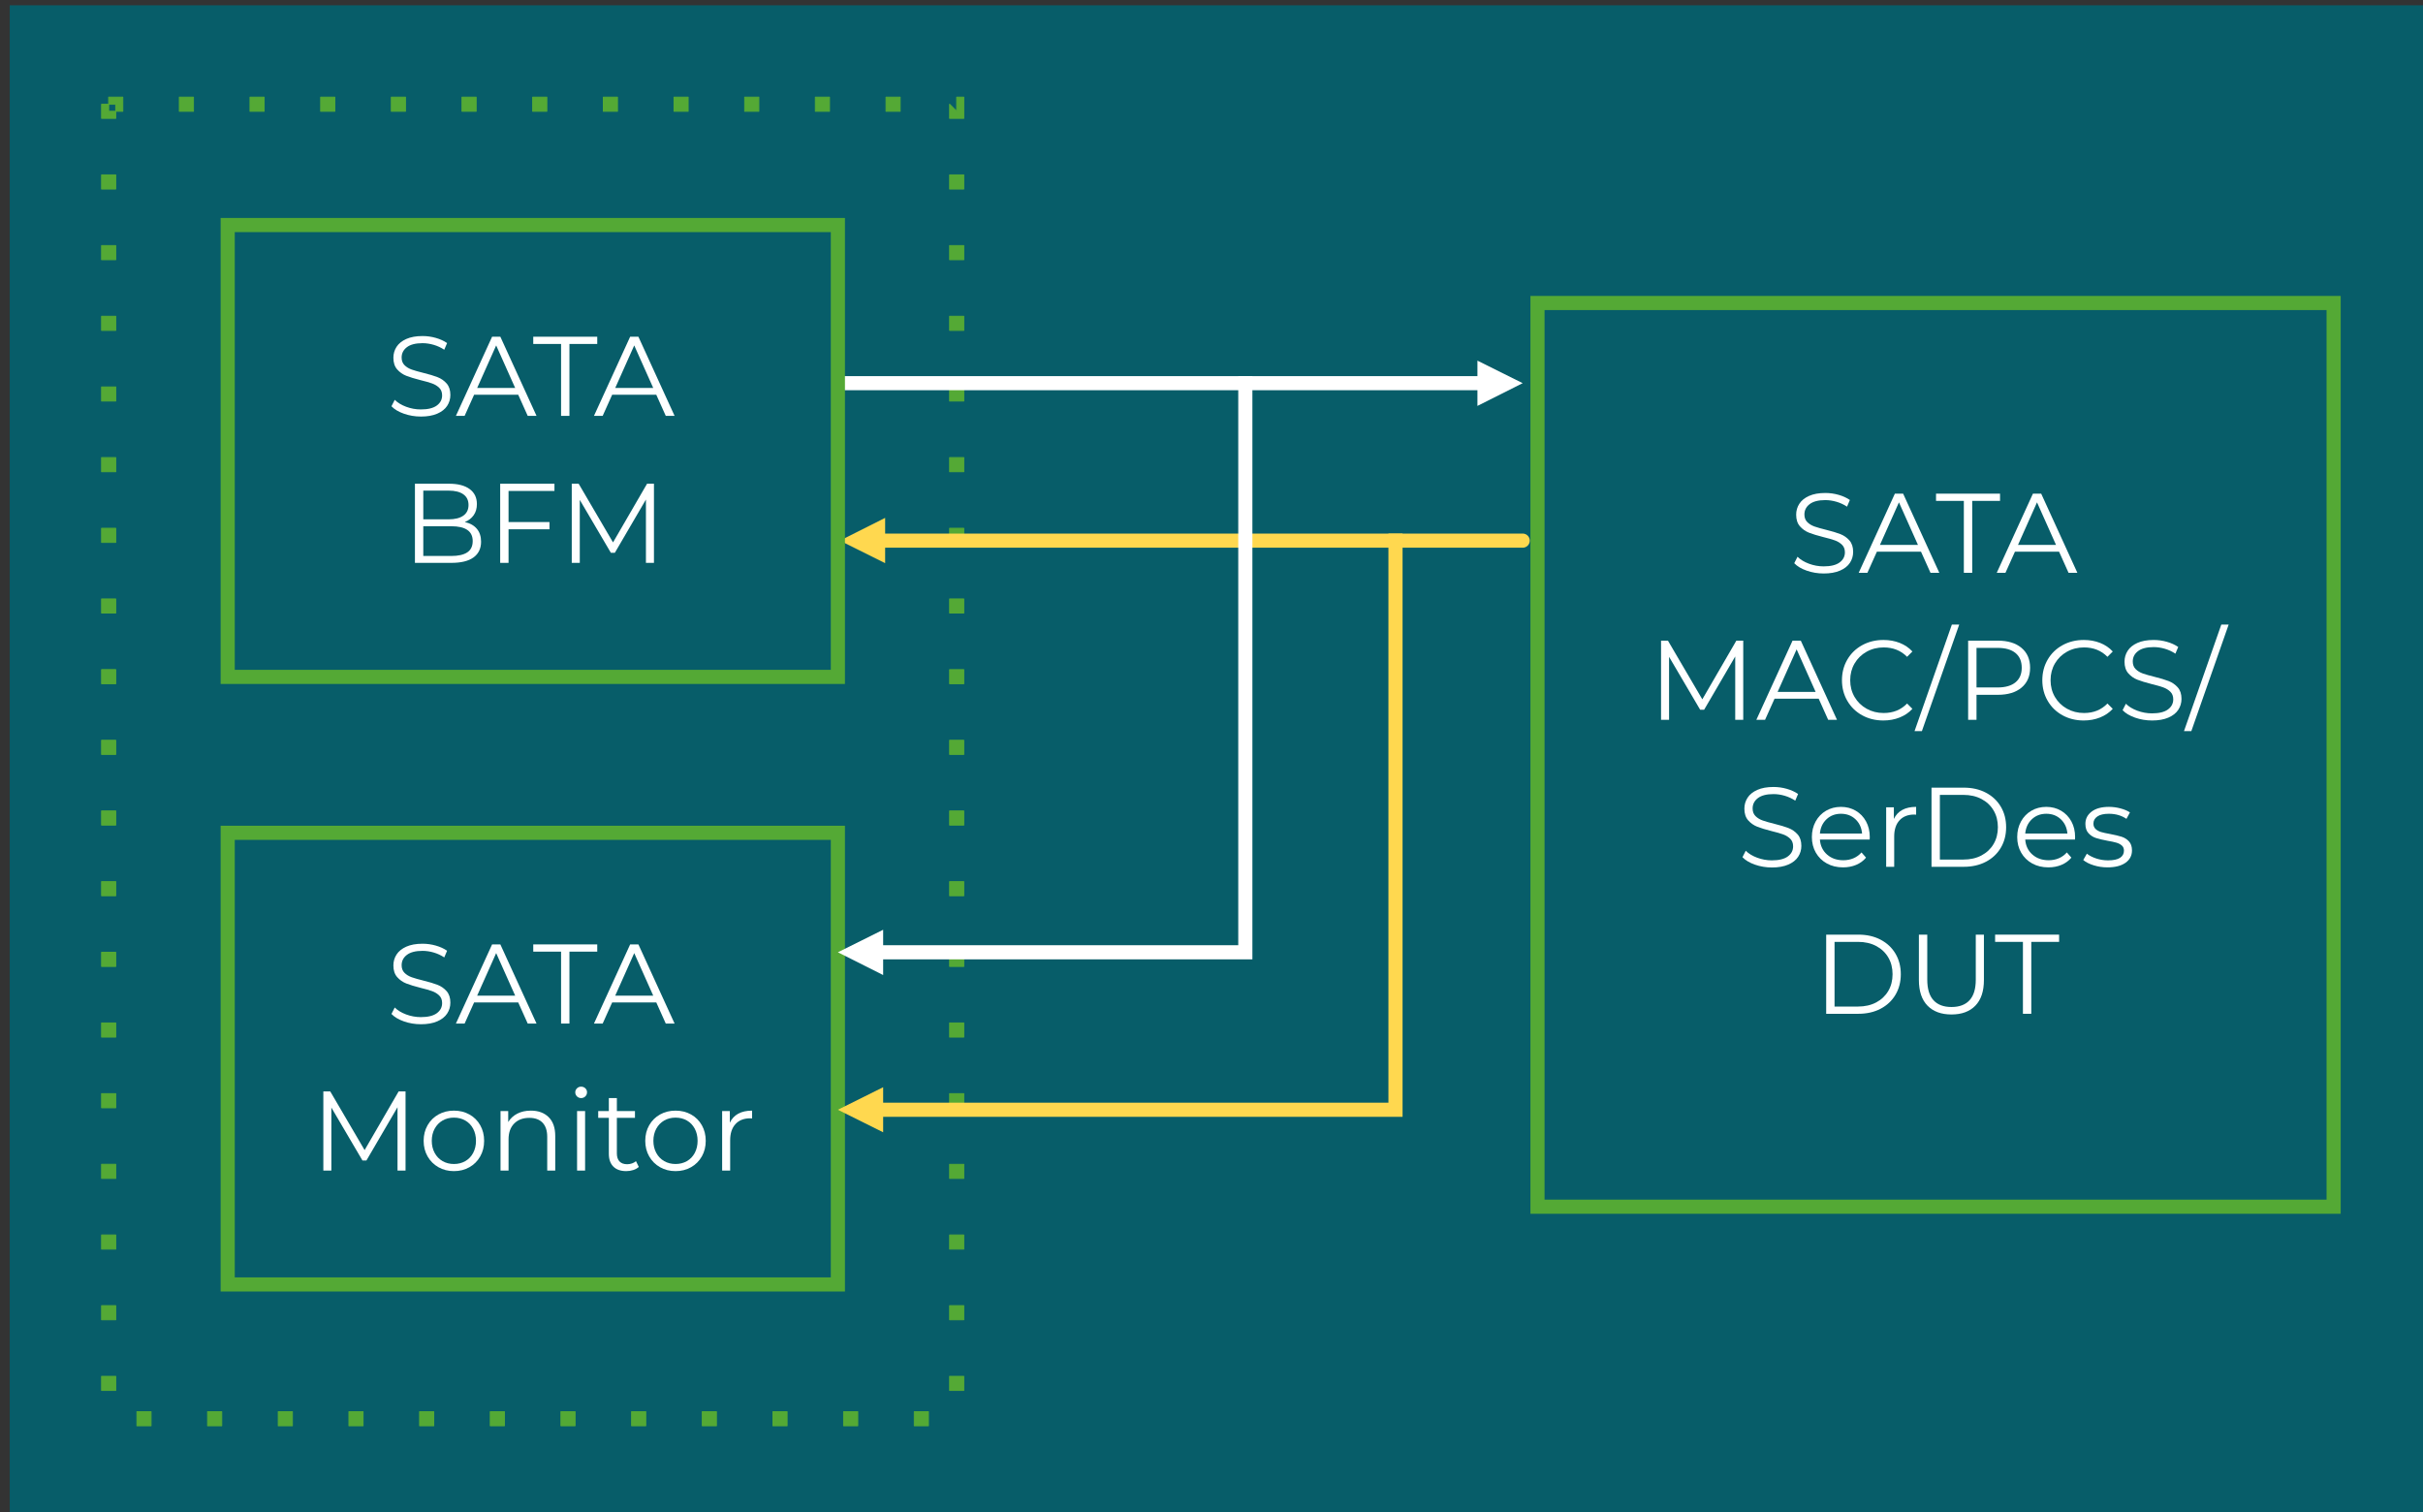
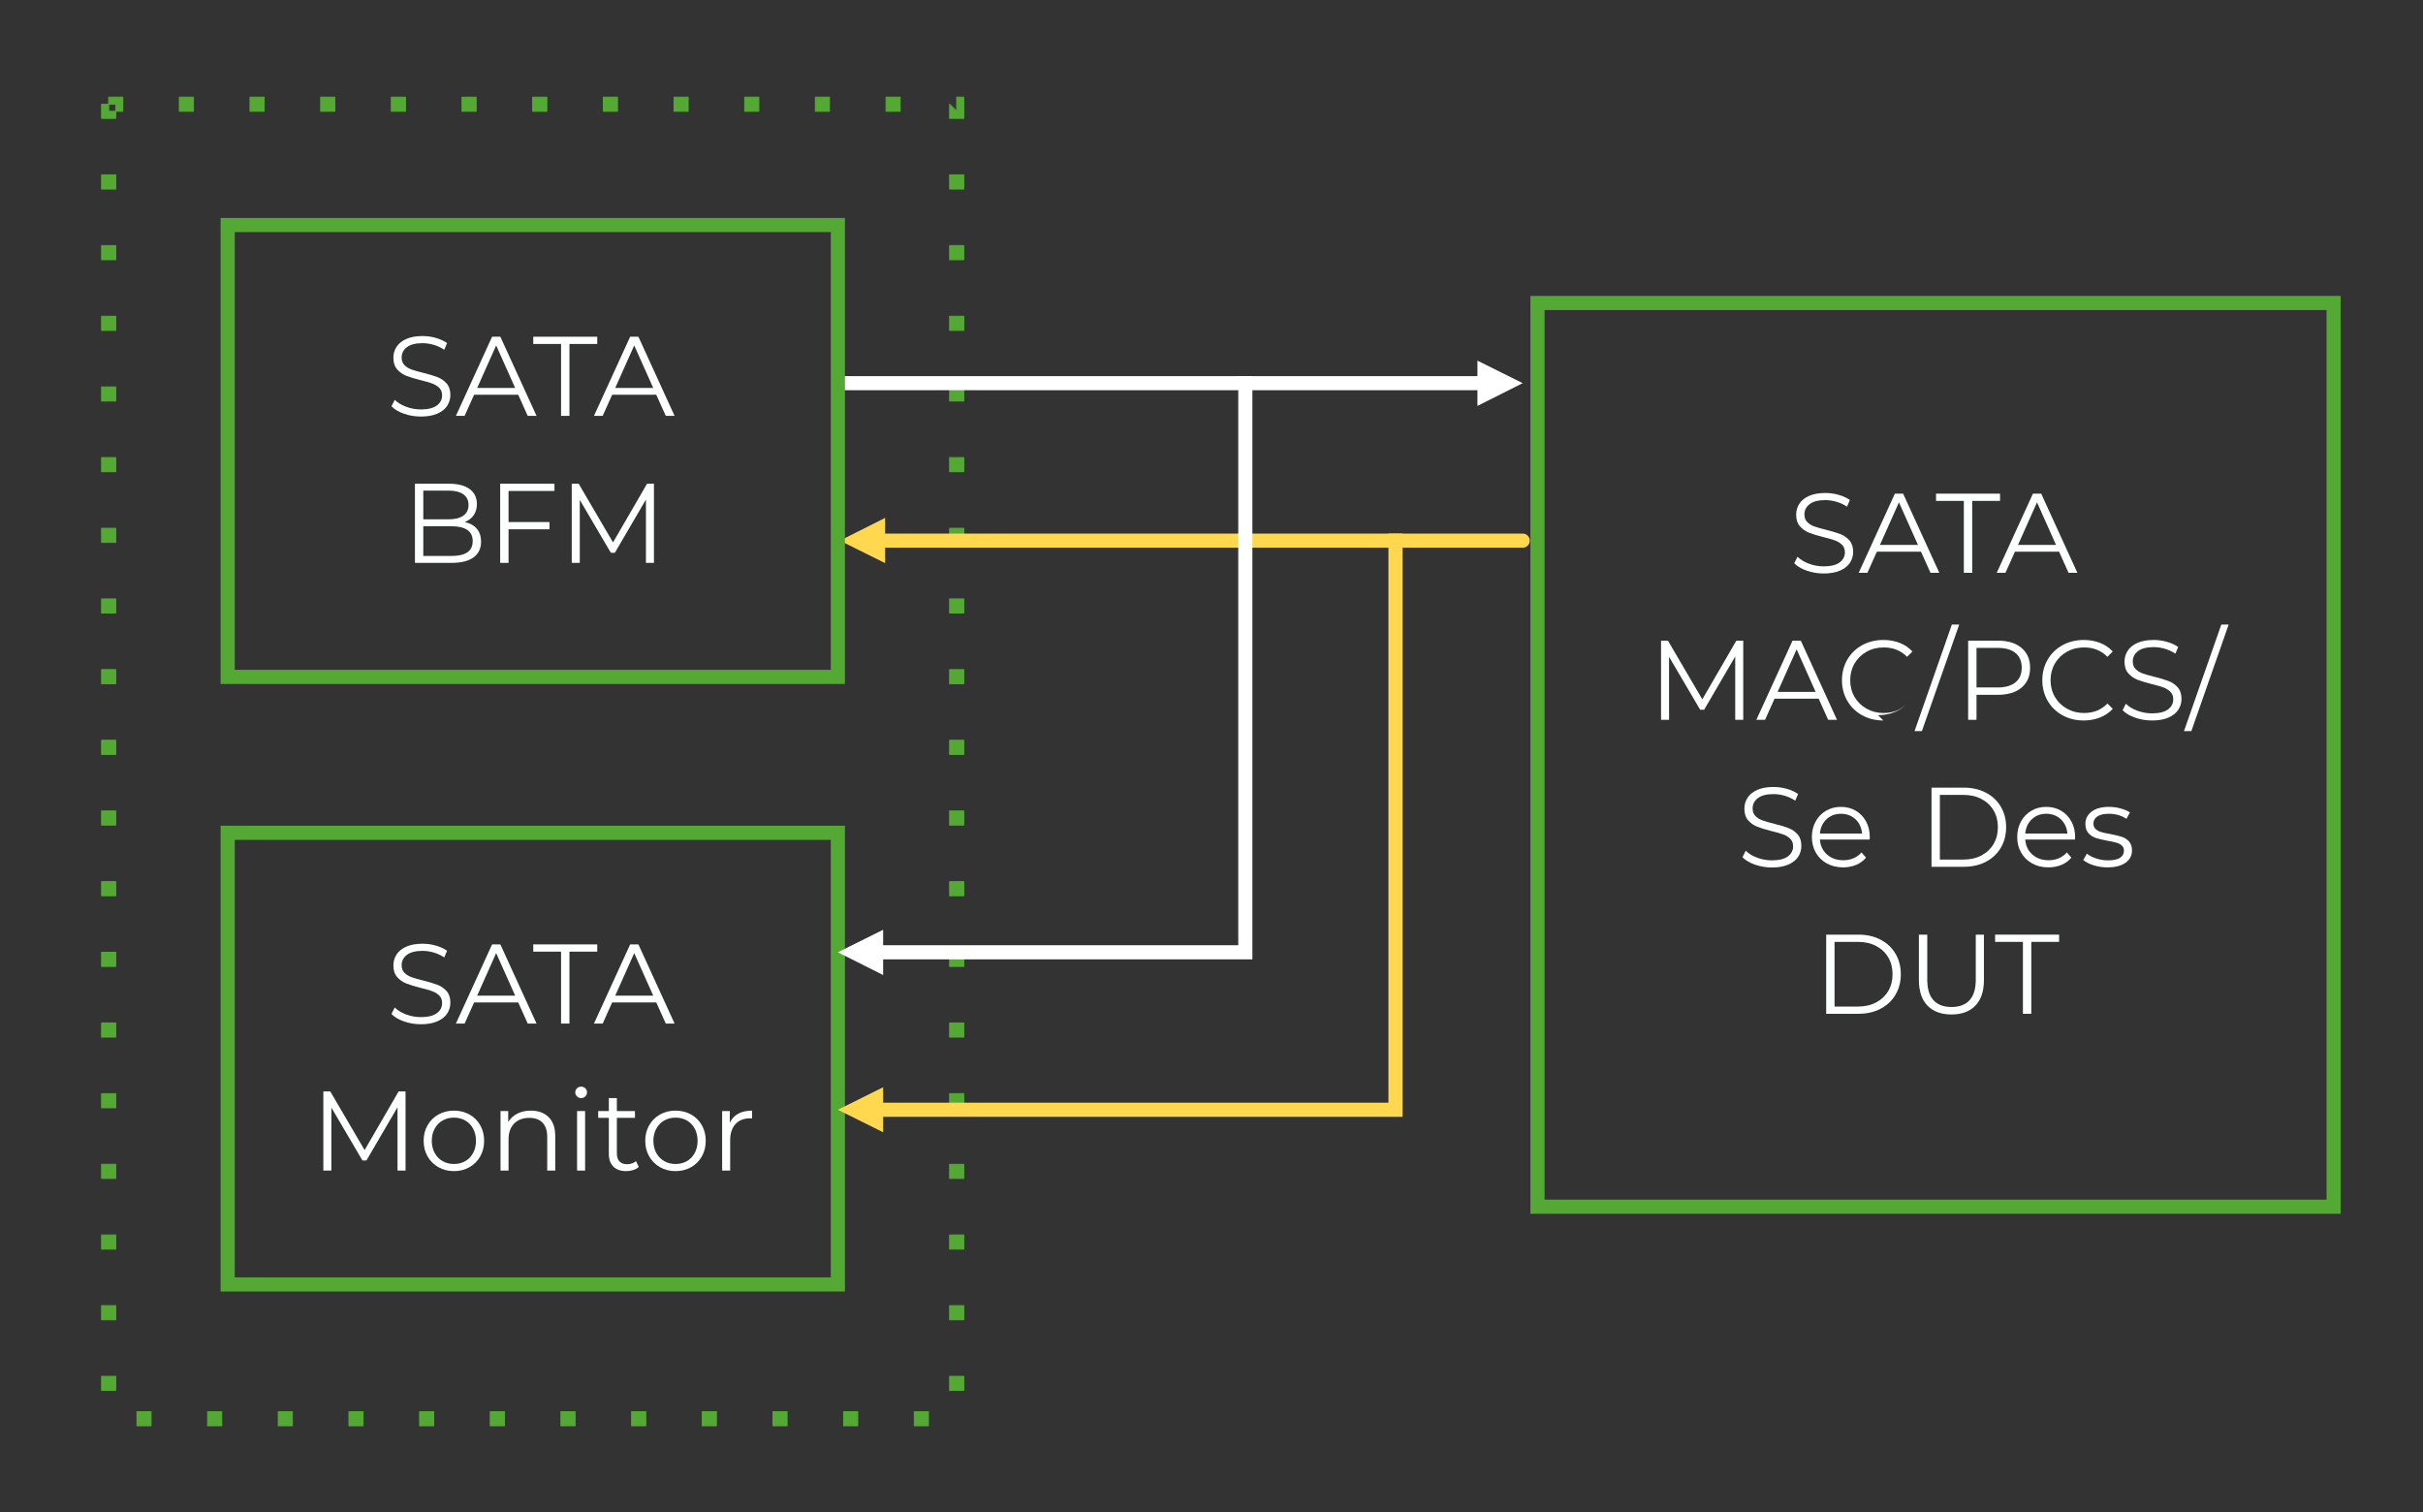
<svg xmlns="http://www.w3.org/2000/svg" xml:space="preserve" width="7.476in" height="4.666in" version="1.1" style="shape-rendering:geometricPrecision; text-rendering:geometricPrecision; image-rendering:optimizeQuality; fill-rule:evenodd; clip-rule:evenodd" viewBox="0 0 7476 4666">
  <rect x="0" y="0" width="7476" height="4666" fill="#333333" stroke="none" />
  <defs>
    <style type="text/css"> .str0 {stroke:#54A935;stroke-width:3;stroke-linejoin:round;stroke-miterlimit:2.613} .str3 {stroke:#FFD84F;stroke-width:43.61;stroke-linecap:round;stroke-linejoin:round;stroke-miterlimit:2.613} .str2 {stroke:white;stroke-width:43.61;stroke-linecap:round;stroke-linejoin:round;stroke-miterlimit:2.613} .str1 {stroke:#54A935;stroke-width:43.61;stroke-linecap:square;stroke-miterlimit:2.613} .str4 {stroke:#FFD84F;stroke-width:43.61;stroke-linecap:square;stroke-miterlimit:2.613} .str5 {stroke:white;stroke-width:43.61;stroke-linecap:square;stroke-miterlimit:2.613} .fil2 {fill:none} .fil0 {fill:#075D69} .fil1 {fill:#54A935} .fil5 {fill:#FFD84F} .fil4 {fill:white} .fil3 {fill:#FEFFFF;fill-rule:nonzero} </style>
  </defs>
  <g id="Layer_x0020_1">
    <g id="_2827410249936">
-       <polygon class="fil0" points="30,16.34 30,4682.48 7505.51,4682.48 7505.51,16.34 " />
      <path class="fil1 str0" d="M357.07 321.61l0 43.61 -43.61 0 0 -43.61 43.61 0zm0 218.04l0 43.61 -43.61 0 0 -43.61 43.61 0zm0 218.04l0 43.61 -43.61 0 0 -43.61 43.61 0zm0 218.04l0 43.61 -43.61 0 0 -43.61 43.61 0zm0 218.04l0 43.61 -43.61 0 0 -43.61 43.61 0zm0 218.05l0 43.61 -43.61 0 0 -43.61 43.61 0zm0 218.04l0 43.61 -43.61 0 0 -43.61 43.61 0zm0 218.04l0 43.61 -43.61 0 0 -43.61 43.61 0zm0 218.04l0 43.61 -43.61 0 0 -43.61 43.61 0zm0 218.04l0 43.61 -43.61 0 0 -43.61 43.61 0zm0 218.04l0 43.61 -43.61 0 0 -43.61 43.61 0zm0 218.05l0 43.61 -43.61 0 0 -43.61 43.61 0zm0 218.04l0 43.61 -43.61 0 0 -43.61 43.61 0zm0 218.04l0 43.61 -43.61 0 0 -43.61 43.61 0zm0 218.04l0 43.61 -43.61 0 0 -43.61 43.61 0zm0 218.04l0 43.61 -43.61 0 0 -43.61 43.61 0zm0 218.04l0 43.61 -43.61 0 0 -43.61 43.61 0zm0 218.05l0 43.61 -43.61 0 0 -43.61 43.61 0zm0 218.04l0 43.61 -43.61 0 0 -43.61 43.61 0zm65.41 109.02l43.61 0 0 43.61 -43.61 0 0 -43.61zm218.04 0l43.61 0 0 43.61 -43.61 0 0 -43.61zm218.04 0l43.61 0 0 43.61 -43.61 0 0 -43.61zm218.04 0l43.61 0 0 43.61 -43.61 0 0 -43.61zm218.05 0l43.61 0 0 43.61 -43.61 0 0 -43.61zm218.04 0l43.61 0 0 43.61 -43.61 0 0 -43.61zm218.04 0l43.61 0 0 43.61 -43.61 0 0 -43.61zm218.04 0l43.61 0 0 43.61 -43.61 0 0 -43.61zm218.04 0l43.61 0 0 43.61 -43.61 0 0 -43.61zm218.04 0l43.61 0 0 43.61 -43.61 0 0 -43.61zm218.05 0l43.61 0 0 43.61 -43.61 0 0 -43.61zm218.04 0l43.61 0 0 43.61 -43.61 0 0 -43.61zm109.02 -65.41l0 -43.61 43.61 0 0 43.61 -43.61 0zm0 -218.04l0 -43.61 43.61 0 0 43.61 -43.61 0zm0 -218.04l0 -43.61 43.61 0 0 43.61 -43.61 0zm0 -218.04l0 -43.61 43.61 0 0 43.61 -43.61 0zm0 -218.04l0 -43.61 43.61 0 0 43.61 -43.61 0zm0 -218.04l0 -43.61 43.61 0 0 43.61 -43.61 0zm0 -218.05l0 -43.61 43.61 0 0 43.61 -43.61 0zm0 -218.04l0 -43.61 43.61 0 0 43.61 -43.61 0zm0 -218.04l0 -43.61 43.61 0 0 43.61 -43.61 0zm0 -218.04l0 -43.61 43.61 0 0 43.61 -43.61 0zm0 -218.04l0 -43.61 43.61 0 0 43.61 -43.61 0zm0 -218.05l0 -43.61 43.61 0 0 43.61 -43.61 0zm0 -218.04l0 -43.61 43.61 0 0 43.61 -43.61 0zm0 -218.04l0 -43.61 43.61 0 0 43.61 -43.61 0zm0 -218.04l0 -43.61 43.61 0 0 43.61 -43.61 0zm0 -218.04l0 -43.61 43.61 0 0 43.61 -43.61 0zm0 -218.04l0 -43.61 43.61 0 0 43.61 -43.61 0zm0 -218.05l0 -43.61 43.61 0 0 43.61 -43.61 0zm0 -218.04l0 -43.61 21.81 21.8 0 0 0 -43.61 21.8 0 0 65.41 -43.61 0zm-152.63 -21.8l-43.61 0 0 -43.61 43.61 0 0 43.61zm-218.04 0l-43.61 0 0 -43.61 43.61 0 0 43.61zm-218.04 0l-43.61 0 0 -43.61 43.61 0 0 43.61zm-218.04 0l-43.61 0 0 -43.61 43.61 0 0 43.61zm-218.05 0l-43.61 0 0 -43.61 43.61 0 0 43.61zm-218.04 0l-43.61 0 0 -43.61 43.61 0 0 43.61zm-218.04 0l-43.61 0 0 -43.61 43.61 0 0 43.61zm-218.04 0l-43.61 0 0 -43.61 43.61 0 0 43.61zm-218.04 0l-43.61 0 0 -43.61 43.61 0 0 43.61zm-218.04 0l-43.61 0 0 -43.61 43.61 0 0 43.61zm-218.05 0l-43.61 0 0 -43.61 43.61 0 0 43.61zm-218.04 0l-43.61 0 0 -43.61 43.61 0 0 43.61z" />
      <polygon class="fil2 str1" points="4743.84,3723.09 7200.24,3723.09 7200.24,934.85 4743.84,934.85 " />
      <path class="fil3" d="M5626.72 1769.39c-18.14,0 -35.53,-2.91 -52.15,-8.72 -16.63,-5.81 -29.48,-13.49 -38.55,-23.02l10.12 -19.89c8.83,8.84 20.58,15.99 35.24,21.46 14.65,5.46 29.77,8.2 45.35,8.2 21.86,0 38.26,-4.01 49.19,-12.04 10.93,-8.02 16.39,-18.43 16.39,-31.22 0,-9.77 -2.96,-17.56 -8.89,-23.37 -5.93,-5.81 -13.2,-10.29 -21.81,-13.43 -8.6,-3.14 -20.58,-6.57 -35.93,-10.29 -18.37,-4.65 -33.02,-9.13 -43.96,-13.43 -10.93,-4.3 -20.29,-10.87 -28.08,-19.71 -7.79,-8.84 -11.69,-20.81 -11.69,-35.93 0,-12.33 3.26,-23.55 9.77,-33.67 6.52,-10.12 16.52,-18.2 30,-24.25 13.49,-6.05 30.24,-9.07 50.24,-9.07 13.96,0 27.62,1.92 40.99,5.76 13.37,3.84 24.94,9.13 34.71,15.87l-8.72 20.58c-10.23,-6.74 -21.17,-11.8 -32.8,-15.17 -11.63,-3.37 -23.02,-5.06 -34.19,-5.06 -21.4,0 -37.5,4.13 -48.32,12.39 -10.81,8.26 -16.22,18.89 -16.22,31.92 0,9.77 2.96,17.62 8.9,23.55 5.93,5.93 13.37,10.46 22.33,13.61 8.95,3.14 20.99,6.57 36.11,10.29 17.91,4.42 32.39,8.78 43.44,13.08 11.05,4.3 20.41,10.81 28.08,19.54 7.67,8.72 11.51,20.53 11.51,35.41 0,12.33 -3.31,23.55 -9.94,33.67 -6.63,10.12 -16.8,18.14 -30.53,24.07 -13.72,5.93 -30.58,8.9 -50.59,8.9z" />
      <path id="_1" class="fil3" d="M5927.1 1702.06l-136.06 0 -29.31 65.24 -26.86 0 111.64 -244.21 25.47 0 111.64 244.21 -27.21 0 -29.3 -65.24zm-9.42 -20.93l-58.61 -131.18 -58.61 131.18 117.22 0z" />
      <polygon id="_2" class="fil3" points="6059.32,1545.41 5973.5,1545.41 5973.5,1523.09 6170.96,1523.09 6170.96,1545.41 6085.14,1545.41 6085.14,1767.3 6059.32,1767.3 " />
      <path id="_3" class="fil3" d="M6353.07 1702.06l-136.06 0 -29.31 65.24 -26.86 0 111.64 -244.21 25.47 0 111.64 244.21 -27.21 0 -29.3 -65.24zm-9.42 -20.93l-58.61 -131.18 -58.61 131.18 117.22 0z" />
      <polygon class="fil3" points="5378.67,1976.62 5378.67,2220.83 5353.9,2220.83 5353.9,2025.46 5257.96,2189.78 5245.75,2189.78 5149.81,2026.51 5149.81,2220.83 5125.04,2220.83 5125.04,1976.62 5146.32,1976.62 5252.38,2157.68 5357.39,1976.62 " />
      <path id="_1_0" class="fil3" d="M5611.37 2155.59l-136.06 0 -29.31 65.24 -26.86 0 111.64 -244.21 25.47 0 111.64 244.21 -27.21 0 -29.3 -65.24zm-9.42 -20.93l-58.61 -131.18 -58.61 131.18 117.22 0z" />
-       <path id="_2_1" class="fil3" d="M5810.92 2222.92c-24.19,0 -45.99,-5.35 -65.41,-16.05 -19.42,-10.7 -34.65,-25.52 -45.7,-44.48 -11.05,-18.95 -16.57,-40.18 -16.57,-63.67 0,-23.49 5.52,-44.71 16.57,-63.67 11.05,-18.96 26.34,-33.78 45.88,-44.48 19.54,-10.7 41.4,-16.05 65.59,-16.05 18.14,0 34.89,3.02 50.24,9.07 15.35,6.05 28.37,14.89 39.07,26.52l-16.4 16.4c-19.07,-19.31 -43.15,-28.96 -72.22,-28.96 -19.3,0 -36.86,4.42 -52.68,13.26 -15.82,8.84 -28.2,20.93 -37.16,36.28 -8.95,15.35 -13.43,32.56 -13.43,51.63 0,19.07 4.48,36.28 13.43,51.63 8.96,15.35 21.34,27.44 37.16,36.28 15.81,8.84 33.37,13.26 52.68,13.26 29.31,0 53.38,-9.77 72.22,-29.3l16.4 16.4c-10.7,11.63 -23.78,20.52 -39.25,26.69 -15.47,6.17 -32.27,9.25 -50.41,9.25z" />
+       <path id="_2_1" class="fil3" d="M5810.92 2222.92c-24.19,0 -45.99,-5.35 -65.41,-16.05 -19.42,-10.7 -34.65,-25.52 -45.7,-44.48 -11.05,-18.95 -16.57,-40.18 -16.57,-63.67 0,-23.49 5.52,-44.71 16.57,-63.67 11.05,-18.96 26.34,-33.78 45.88,-44.48 19.54,-10.7 41.4,-16.05 65.59,-16.05 18.14,0 34.89,3.02 50.24,9.07 15.35,6.05 28.37,14.89 39.07,26.52l-16.4 16.4c-19.07,-19.31 -43.15,-28.96 -72.22,-28.96 -19.3,0 -36.86,4.42 -52.68,13.26 -15.82,8.84 -28.2,20.93 -37.16,36.28 -8.95,15.35 -13.43,32.56 -13.43,51.63 0,19.07 4.48,36.28 13.43,51.63 8.96,15.35 21.34,27.44 37.16,36.28 15.81,8.84 33.37,13.26 52.68,13.26 29.31,0 53.38,-9.77 72.22,-29.3c-10.7,11.63 -23.78,20.52 -39.25,26.69 -15.47,6.17 -32.27,9.25 -50.41,9.25z" />
      <polygon id="_3_2" class="fil3" points="6022.33,1927.08 6045.01,1927.08 5929.89,2255.71 5907.21,2255.71 " />
      <path id="_4" class="fil3" d="M6163.97 1976.62c31.17,0 55.59,7.44 73.26,22.33 17.68,14.89 26.52,35.35 26.52,61.4 0,26.05 -8.84,46.46 -26.52,61.23 -17.68,14.77 -42.09,22.15 -73.26,22.15l-65.59 0 0 77.1 -25.81 0 0 -244.21 91.4 0zm-0.7 144.43c24.19,0 42.68,-5.29 55.47,-15.87 12.79,-10.58 19.19,-25.53 19.19,-44.83 0,-19.77 -6.39,-34.94 -19.19,-45.53 -12.79,-10.58 -31.28,-15.87 -55.47,-15.87l-64.89 0 0 122.11 64.89 0z" />
      <path id="_5" class="fil3" d="M6429.11 2222.92c-24.19,0 -45.99,-5.35 -65.41,-16.05 -19.42,-10.7 -34.65,-25.52 -45.7,-44.48 -11.05,-18.95 -16.57,-40.18 -16.57,-63.67 0,-23.49 5.52,-44.71 16.57,-63.67 11.05,-18.96 26.34,-33.78 45.88,-44.48 19.54,-10.7 41.4,-16.05 65.59,-16.05 18.14,0 34.89,3.02 50.24,9.07 15.35,6.05 28.37,14.89 39.07,26.52l-16.4 16.4c-19.07,-19.31 -43.15,-28.96 -72.22,-28.96 -19.3,0 -36.86,4.42 -52.68,13.26 -15.82,8.84 -28.2,20.93 -37.16,36.28 -8.95,15.35 -13.43,32.56 -13.43,51.63 0,19.07 4.48,36.28 13.43,51.63 8.96,15.35 21.34,27.44 37.16,36.28 15.81,8.84 33.37,13.26 52.68,13.26 29.31,0 53.38,-9.77 72.22,-29.3l16.4 16.4c-10.7,11.63 -23.78,20.52 -39.25,26.69 -15.47,6.17 -32.27,9.25 -50.41,9.25z" />
      <path id="_6" class="fil3" d="M6639.83 2222.92c-18.14,0 -35.53,-2.91 -52.15,-8.72 -16.63,-5.81 -29.48,-13.49 -38.55,-23.02l10.12 -19.89c8.83,8.84 20.58,15.99 35.24,21.46 14.65,5.46 29.77,8.2 45.35,8.2 21.86,0 38.26,-4.01 49.19,-12.04 10.93,-8.02 16.39,-18.43 16.39,-31.22 0,-9.77 -2.96,-17.56 -8.89,-23.37 -5.93,-5.81 -13.2,-10.29 -21.81,-13.43 -8.6,-3.14 -20.58,-6.57 -35.93,-10.29 -18.37,-4.65 -33.02,-9.13 -43.96,-13.43 -10.93,-4.3 -20.29,-10.87 -28.08,-19.71 -7.79,-8.84 -11.69,-20.81 -11.69,-35.93 0,-12.33 3.26,-23.55 9.77,-33.67 6.52,-10.12 16.52,-18.2 30,-24.25 13.49,-6.05 30.24,-9.07 50.24,-9.07 13.96,0 27.62,1.92 40.99,5.76 13.37,3.84 24.94,9.13 34.71,15.87l-8.72 20.58c-10.23,-6.74 -21.17,-11.8 -32.8,-15.17 -11.63,-3.37 -23.02,-5.06 -34.19,-5.06 -21.4,0 -37.5,4.13 -48.32,12.39 -10.81,8.26 -16.22,18.89 -16.22,31.92 0,9.77 2.96,17.62 8.9,23.55 5.93,5.93 13.37,10.46 22.33,13.61 8.95,3.14 20.99,6.57 36.11,10.29 17.91,4.42 32.39,8.78 43.44,13.08 11.05,4.3 20.41,10.81 28.08,19.54 7.67,8.72 11.51,20.53 11.51,35.41 0,12.33 -3.31,23.55 -9.94,33.67 -6.63,10.12 -16.8,18.14 -30.53,24.07 -13.72,5.93 -30.58,8.9 -50.59,8.9z" />
      <polygon id="_7" class="fil3" points="6853.69,1927.08 6876.37,1927.08 6761.24,2255.71 6738.56,2255.71 " />
      <path class="fil3" d="M5466.93 2676.45c-18.14,0 -35.53,-2.91 -52.15,-8.72 -16.63,-5.81 -29.48,-13.49 -38.55,-23.02l10.12 -19.89c8.83,8.84 20.58,15.99 35.24,21.46 14.65,5.46 29.77,8.2 45.35,8.2 21.86,0 38.26,-4.01 49.19,-12.04 10.93,-8.02 16.39,-18.43 16.39,-31.22 0,-9.77 -2.96,-17.56 -8.89,-23.37 -5.93,-5.81 -13.2,-10.29 -21.81,-13.43 -8.6,-3.14 -20.58,-6.57 -35.93,-10.29 -18.37,-4.65 -33.02,-9.13 -43.96,-13.43 -10.93,-4.3 -20.29,-10.87 -28.08,-19.71 -7.79,-8.84 -11.69,-20.81 -11.69,-35.93 0,-12.33 3.26,-23.55 9.77,-33.67 6.52,-10.12 16.52,-18.2 30,-24.25 13.49,-6.05 30.24,-9.07 50.24,-9.07 13.96,0 27.62,1.92 40.99,5.76 13.37,3.84 24.94,9.13 34.71,15.87l-8.72 20.58c-10.23,-6.74 -21.17,-11.8 -32.8,-15.17 -11.63,-3.37 -23.02,-5.06 -34.19,-5.06 -21.4,0 -37.5,4.13 -48.32,12.39 -10.81,8.26 -16.22,18.89 -16.22,31.92 0,9.77 2.96,17.62 8.9,23.55 5.93,5.93 13.37,10.46 22.33,13.61 8.95,3.14 20.99,6.57 36.11,10.29 17.91,4.42 32.39,8.78 43.44,13.08 11.05,4.3 20.41,10.81 28.08,19.54 7.67,8.72 11.51,20.53 11.51,35.41 0,12.33 -3.31,23.55 -9.94,33.67 -6.63,10.12 -16.8,18.14 -30.53,24.07 -13.72,5.93 -30.58,8.9 -50.59,8.9z" />
      <path id="_1_3" class="fil3" d="M5768.7 2590.28l-153.5 0c1.39,19.07 8.72,34.48 21.98,46.22 13.26,11.75 30,17.62 50.24,17.62 11.39,0 21.86,-2.03 31.4,-6.1 9.54,-4.07 17.79,-10.06 24.77,-17.97l13.96 16.05c-8.14,9.77 -18.31,17.21 -30.53,22.33 -12.21,5.11 -25.64,7.67 -40.3,7.67 -18.84,0 -35.52,-4.01 -50.06,-12.04 -14.54,-8.02 -25.87,-19.13 -34.01,-33.32 -8.14,-14.19 -12.21,-30.23 -12.21,-48.14 0,-17.91 3.9,-33.96 11.69,-48.15 7.79,-14.19 18.49,-25.23 32.09,-33.14 13.61,-7.91 28.9,-11.86 45.88,-11.86 16.98,0 32.21,3.95 45.7,11.86 13.49,7.91 24.07,18.9 31.75,32.97 7.67,14.07 11.51,30.18 11.51,48.32l-0.35 7.67zm-88.61 -79.54c-17.68,0 -32.5,5.64 -44.48,16.92 -11.98,11.28 -18.78,25.99 -20.41,44.13l130.13 0c-1.63,-18.14 -8.43,-32.85 -20.41,-44.13 -11.98,-11.28 -26.92,-16.92 -44.83,-16.92z" />
-       <path id="_2_4" class="fil3" d="M5843.36 2526.78c5.81,-12.33 14.48,-21.63 25.99,-27.91 11.51,-6.28 25.76,-9.42 42.74,-9.42l0 24.07 -5.93 -0.35c-19.31,0 -34.42,5.93 -45.35,17.79 -10.93,11.86 -16.4,28.49 -16.4,49.89l0 93.5 -24.77 0 0 -183.5 23.72 0 0 35.93z" />
      <path id="_3_5" class="fil3" d="M5959.54 2430.15l99.43 0c25.81,0 48.61,5.17 68.38,15.52 19.77,10.35 35.12,24.77 46.05,43.26 10.93,18.49 16.39,39.6 16.39,63.32 0,23.72 -5.46,44.83 -16.39,63.32 -10.93,18.49 -26.28,32.91 -46.05,43.26 -19.77,10.35 -42.56,15.52 -68.38,15.52l-99.43 0 0 -244.21zm98.03 221.88c21.4,0 40.12,-4.24 56.17,-12.74 16.05,-8.49 28.49,-20.23 37.33,-35.24 8.84,-15 13.26,-32.27 13.26,-51.81 0,-19.54 -4.42,-36.8 -13.26,-51.81 -8.83,-15 -21.28,-26.74 -37.33,-35.23 -16.05,-8.49 -34.77,-12.74 -56.17,-12.74l-72.22 0 0 199.56 72.22 0z" />
      <path id="_4_6" class="fil3" d="M6402.25 2590.28l-153.5 0c1.39,19.07 8.72,34.48 21.98,46.22 13.26,11.75 30,17.62 50.24,17.62 11.39,0 21.86,-2.03 31.4,-6.1 9.54,-4.07 17.79,-10.06 24.77,-17.97l13.96 16.05c-8.14,9.77 -18.31,17.21 -30.53,22.33 -12.21,5.11 -25.64,7.67 -40.3,7.67 -18.84,0 -35.52,-4.01 -50.06,-12.04 -14.54,-8.02 -25.87,-19.13 -34.01,-33.32 -8.14,-14.19 -12.21,-30.23 -12.21,-48.14 0,-17.91 3.9,-33.96 11.69,-48.15 7.79,-14.19 18.49,-25.23 32.09,-33.14 13.61,-7.91 28.9,-11.86 45.88,-11.86 16.98,0 32.21,3.95 45.7,11.86 13.49,7.91 24.07,18.9 31.75,32.97 7.67,14.07 11.51,30.18 11.51,48.32l-0.35 7.67zm-88.61 -79.54c-17.68,0 -32.5,5.64 -44.48,16.92 -11.98,11.28 -18.78,25.99 -20.41,44.13l130.13 0c-1.63,-18.14 -8.43,-32.85 -20.41,-44.13 -11.98,-11.28 -26.92,-16.92 -44.83,-16.92z" />
      <path id="_5_7" class="fil3" d="M6502.38 2676.1c-14.89,0 -29.13,-2.15 -42.74,-6.45 -13.61,-4.3 -24.25,-9.71 -31.92,-16.22l11.17 -19.54c7.67,6.05 17.33,10.99 28.95,14.83 11.63,3.84 23.72,5.76 36.28,5.76 16.75,0 29.13,-2.62 37.15,-7.85 8.03,-5.23 12.04,-12.62 12.04,-22.15 0,-6.74 -2.21,-12.04 -6.63,-15.87 -4.42,-3.83 -10,-6.74 -16.74,-8.72 -6.75,-1.98 -15.7,-3.89 -26.87,-5.76 -14.88,-2.79 -26.86,-5.64 -35.93,-8.55 -9.07,-2.91 -16.8,-7.85 -23.2,-14.83 -6.39,-6.98 -9.59,-16.63 -9.59,-28.96 0,-15.35 6.39,-27.91 19.19,-37.68 12.79,-9.77 30.59,-14.65 53.38,-14.65 11.86,0 23.72,1.57 35.59,4.71 11.86,3.14 21.63,7.27 29.3,12.39l-10.81 19.89c-15.12,-10.46 -33.14,-15.7 -54.07,-15.7 -15.81,0 -27.74,2.79 -35.76,8.37 -8.02,5.58 -12.04,12.91 -12.04,21.98 0,6.98 2.27,12.56 6.8,16.74 4.54,4.19 10.18,7.27 16.92,9.25 6.74,1.98 16.05,4.01 27.91,6.1 14.65,2.79 26.4,5.58 35.24,8.37 8.84,2.79 16.4,7.56 22.68,14.3 6.28,6.74 9.42,16.05 9.42,27.91 0,16.05 -6.69,28.78 -20.06,38.2 -13.37,9.42 -31.92,14.13 -55.65,14.13z" />
      <path class="fil3" d="M5634.57 2883.67l99.43 0c25.81,0 48.61,5.17 68.38,15.52 19.77,10.35 35.12,24.77 46.05,43.26 10.93,18.49 16.39,39.6 16.39,63.32 0,23.72 -5.46,44.83 -16.39,63.32 -10.93,18.49 -26.28,32.91 -46.05,43.26 -19.77,10.35 -42.56,15.52 -68.38,15.52l-99.43 0 0 -244.21zm98.03 221.88c21.4,0 40.12,-4.24 56.17,-12.74 16.05,-8.49 28.49,-20.23 37.33,-35.24 8.84,-15 13.26,-32.27 13.26,-51.81 0,-19.54 -4.42,-36.8 -13.26,-51.81 -8.83,-15 -21.28,-26.74 -37.33,-35.23 -16.05,-8.49 -34.77,-12.74 -56.17,-12.74l-72.22 0 0 199.56 72.22 0z" />
      <path id="_1_8" class="fil3" d="M6021.11 3129.98c-31.63,0 -56.28,-9.07 -73.96,-27.21 -17.68,-18.14 -26.52,-44.54 -26.52,-79.19l0 -139.9 25.82 0 0 138.85c0,28.37 6.39,49.54 19.19,63.49 12.79,13.96 31.28,20.93 55.47,20.93 24.42,0 43.03,-6.98 55.82,-20.93 12.79,-13.95 19.19,-35.12 19.19,-63.49l0 -138.85 25.12 0 0 139.9c0,34.65 -8.78,61.05 -26.34,79.19 -17.56,18.14 -42.15,27.21 -73.78,27.21z" />
      <polygon id="_2_9" class="fil3" points="6241.6,2906 6155.78,2906 6155.78,2883.67 6353.24,2883.67 6353.24,2906 6267.42,2906 6267.42,3127.88 6241.6,3127.88 " />
      <line class="fil2 str2" x1="2591.34" y1="1182.2" x2="4576.22" y2="1182.2" />
      <polygon class="fil4" points="4558.51,1112.7 4698.19,1182.2 4558.51,1252.38 " />
      <line class="fil2 str3" x1="4698.19" y1="1668.03" x2="2713.31" y2="1668.03" />
      <polygon class="fil5" points="2731.02,1737.53 2591.34,1668.03 2731.02,1597.84 " />
      <polygon class="fil2 str1" points="702.54,2088.44 2585.21,2088.44 2585.21,694.32 702.54,694.32 " />
      <path class="fil3" d="M1298.54 1285.2c-18.14,0 -35.53,-2.91 -52.15,-8.72 -16.63,-5.81 -29.48,-13.49 -38.55,-23.02l10.12 -19.89c8.83,8.84 20.58,15.99 35.24,21.46 14.65,5.46 29.77,8.2 45.35,8.2 21.86,0 38.26,-4.01 49.19,-12.04 10.93,-8.02 16.39,-18.43 16.39,-31.22 0,-9.77 -2.96,-17.56 -8.89,-23.37 -5.93,-5.81 -13.2,-10.29 -21.81,-13.43 -8.6,-3.14 -20.58,-6.57 -35.93,-10.29 -18.37,-4.65 -33.02,-9.13 -43.96,-13.43 -10.93,-4.3 -20.29,-10.87 -28.08,-19.71 -7.79,-8.84 -11.69,-20.81 -11.69,-35.93 0,-12.33 3.26,-23.55 9.77,-33.67 6.52,-10.12 16.52,-18.2 30,-24.25 13.49,-6.05 30.24,-9.07 50.24,-9.07 13.96,0 27.62,1.92 40.99,5.76 13.37,3.84 24.94,9.13 34.71,15.87l-8.72 20.58c-10.23,-6.74 -21.17,-11.8 -32.8,-15.17 -11.63,-3.37 -23.02,-5.06 -34.19,-5.06 -21.4,0 -37.5,4.13 -48.32,12.39 -10.81,8.26 -16.22,18.89 -16.22,31.92 0,9.77 2.96,17.62 8.9,23.55 5.93,5.93 13.37,10.46 22.33,13.61 8.95,3.14 20.99,6.57 36.11,10.29 17.91,4.42 32.39,8.78 43.44,13.08 11.05,4.3 20.41,10.81 28.08,19.54 7.67,8.72 11.51,20.53 11.51,35.41 0,12.33 -3.31,23.55 -9.94,33.67 -6.63,10.12 -16.8,18.14 -30.53,24.07 -13.72,5.93 -30.58,8.9 -50.59,8.9z" />
      <path id="_1_10" class="fil3" d="M1598.92 1217.87l-136.06 0 -29.31 65.24 -26.86 0 111.64 -244.21 25.47 0 111.64 244.21 -27.21 0 -29.3 -65.24zm-9.42 -20.93l-58.61 -131.18 -58.61 131.18 117.22 0z" />
      <polygon id="_2_11" class="fil3" points="1731.14,1061.23 1645.32,1061.23 1645.32,1038.9 1842.78,1038.9 1842.78,1061.23 1756.96,1061.23 1756.96,1283.11 1731.14,1283.11 " />
      <path id="_3_12" class="fil3" d="M2024.89 1217.87l-136.06 0 -29.31 65.24 -26.86 0 111.64 -244.21 25.47 0 111.64 244.21 -27.21 0 -29.3 -65.24zm-9.42 -20.93l-58.61 -131.18 -58.61 131.18 117.22 0z" />
      <path class="fil3" d="M1434.08 1610.7c16.05,3.49 28.43,10.41 37.16,20.76 8.72,10.35 13.08,23.67 13.08,39.94 0,20.93 -7.73,37.04 -23.2,48.32 -15.47,11.28 -38.32,16.92 -68.56,16.92l-112.33 0 0 -244.21 105.36 0c27.21,0 48.32,5.46 63.32,16.4 15,10.93 22.5,26.4 22.5,46.4 0,13.49 -3.31,24.94 -9.94,34.37 -6.63,9.42 -15.76,16.45 -27.39,21.11zm-128.04 -96.99l0 88.61 77.8 0c19.77,0 35,-3.78 45.7,-11.34 10.7,-7.56 16.05,-18.55 16.05,-32.97 0,-14.42 -5.35,-25.41 -16.05,-32.97 -10.7,-7.56 -25.93,-11.34 -45.7,-11.34l-77.8 0zm86.17 201.65c21.86,0 38.37,-3.72 49.54,-11.17 11.16,-7.44 16.74,-19.07 16.74,-34.89 0,-30.47 -22.09,-45.7 -66.28,-45.7l-86.17 0 0 91.76 86.17 0z" />
      <polygon id="_1_13" class="fil3" points="1569.09,1514.76 1569.09,1610.7 1695.39,1610.7 1695.39,1633.02 1569.09,1633.02 1569.09,1736.64 1543.28,1736.64 1543.28,1492.43 1710.74,1492.43 1710.74,1514.76 " />
      <polygon id="_2_14" class="fil3" points="2017.74,1492.43 2017.74,1736.64 1992.97,1736.64 1992.97,1541.27 1897.03,1705.59 1884.82,1705.59 1788.88,1542.32 1788.88,1736.64 1764.11,1736.64 1764.11,1492.43 1785.39,1492.43 1891.45,1673.49 1996.46,1492.43 " />
      <polygon class="fil2 str1" points="702.54,3962.94 2585.21,3962.94 2585.21,2569.5 702.54,2569.5 " />
      <path class="fil3" d="M1298.54 3160.12c-18.14,0 -35.53,-2.91 -52.15,-8.72 -16.63,-5.81 -29.48,-13.49 -38.55,-23.02l10.12 -19.89c8.83,8.84 20.58,15.99 35.24,21.46 14.65,5.46 29.77,8.2 45.35,8.2 21.86,0 38.26,-4.01 49.19,-12.04 10.93,-8.02 16.39,-18.43 16.39,-31.22 0,-9.77 -2.96,-17.56 -8.89,-23.37 -5.93,-5.81 -13.2,-10.29 -21.81,-13.43 -8.6,-3.14 -20.58,-6.57 -35.93,-10.29 -18.37,-4.65 -33.02,-9.13 -43.96,-13.43 -10.93,-4.3 -20.29,-10.87 -28.08,-19.71 -7.79,-8.84 -11.69,-20.81 -11.69,-35.93 0,-12.33 3.26,-23.55 9.77,-33.67 6.52,-10.12 16.52,-18.2 30,-24.25 13.49,-6.05 30.24,-9.07 50.24,-9.07 13.96,0 27.62,1.92 40.99,5.76 13.37,3.84 24.94,9.13 34.71,15.87l-8.72 20.58c-10.23,-6.74 -21.17,-11.8 -32.8,-15.17 -11.63,-3.37 -23.02,-5.06 -34.19,-5.06 -21.4,0 -37.5,4.13 -48.32,12.39 -10.81,8.26 -16.22,18.89 -16.22,31.92 0,9.77 2.96,17.62 8.9,23.55 5.93,5.93 13.37,10.46 22.33,13.61 8.95,3.14 20.99,6.57 36.11,10.29 17.91,4.42 32.39,8.78 43.44,13.08 11.05,4.3 20.41,10.81 28.08,19.54 7.67,8.72 11.51,20.53 11.51,35.41 0,12.33 -3.31,23.55 -9.94,33.67 -6.63,10.12 -16.8,18.14 -30.53,24.07 -13.72,5.93 -30.58,8.9 -50.59,8.9z" />
      <path id="_1_15" class="fil3" d="M1598.92 3092.78l-136.06 0 -29.31 65.24 -26.86 0 111.64 -244.21 25.47 0 111.64 244.21 -27.21 0 -29.3 -65.24zm-9.42 -20.93l-58.61 -131.18 -58.61 131.18 117.22 0z" />
      <polygon id="_2_16" class="fil3" points="1731.14,2936.14 1645.32,2936.14 1645.32,2913.81 1842.78,2913.81 1842.78,2936.14 1756.96,2936.14 1756.96,3158.02 1731.14,3158.02 " />
      <path id="_3_17" class="fil3" d="M2024.89 3092.78l-136.06 0 -29.31 65.24 -26.86 0 111.64 -244.21 25.47 0 111.64 244.21 -27.21 0 -29.3 -65.24zm-9.42 -20.93l-58.61 -131.18 -58.61 131.18 117.22 0z" />
      <polygon class="fil3" points="1251.28,3367.34 1251.28,3611.55 1226.5,3611.55 1226.5,3416.19 1130.56,3580.5 1118.35,3580.5 1022.41,3417.23 1022.41,3611.55 997.65,3611.55 997.65,3367.34 1018.93,3367.34 1124.98,3548.41 1229.99,3367.34 " />
      <path id="_1_18" class="fil3" d="M1400.59 3613.3c-17.67,0 -33.61,-4.01 -47.79,-12.04 -14.19,-8.02 -25.35,-19.13 -33.49,-33.32 -8.14,-14.19 -12.21,-30.23 -12.21,-48.14 0,-17.91 4.07,-33.96 12.21,-48.15 8.14,-14.19 19.3,-25.23 33.49,-33.14 14.19,-7.91 30.12,-11.86 47.79,-11.86 17.68,0 33.61,3.95 47.8,11.86 14.19,7.91 25.3,18.96 33.32,33.14 8.02,14.19 12.04,30.24 12.04,48.15 0,17.91 -4.01,33.96 -12.04,48.14 -8.02,14.19 -19.13,25.3 -33.32,33.32 -14.19,8.02 -30.12,12.04 -47.8,12.04zm0 -21.98c13.03,0 24.71,-2.96 35.06,-8.89 10.35,-5.93 18.43,-14.36 24.25,-25.3 5.81,-10.93 8.72,-23.37 8.72,-37.33 0,-13.96 -2.91,-26.4 -8.72,-37.33 -5.81,-10.93 -13.9,-19.36 -24.25,-25.29 -10.35,-5.93 -22.04,-8.9 -35.06,-8.9 -13.02,0 -24.71,2.96 -35.06,8.9 -10.35,5.93 -18.49,14.36 -24.42,25.29 -5.93,10.93 -8.9,23.37 -8.9,37.33 0,13.95 2.97,26.4 8.9,37.33 5.93,10.93 14.07,19.36 24.42,25.3 10.35,5.93 22.04,8.89 35.06,8.89z" />
      <path id="_2_19" class="fil3" d="M1637.82 3426.65c23.02,0 41.34,6.69 54.95,20.06 13.6,13.37 20.41,32.85 20.41,58.44l0 106.41 -24.77 0 0 -103.96c0,-19.07 -4.77,-33.61 -14.3,-43.61 -9.54,-10 -23.14,-15 -40.82,-15 -19.77,0 -35.41,5.87 -46.92,17.62 -11.52,11.75 -17.27,27.97 -17.27,48.67l0 96.29 -24.77 0 0 -183.5 23.72 0 0 33.84c6.75,-11.17 16.11,-19.83 28.09,-25.99 11.98,-6.16 25.87,-9.24 41.69,-9.24z" />
      <path id="_3_20" class="fil3" d="M1780.51 3428.05l24.77 0 0 183.5 -24.77 0 0 -183.5zm12.56 -40.12c-5.12,0 -9.42,-1.74 -12.91,-5.23 -3.49,-3.49 -5.23,-7.68 -5.23,-12.56 0,-4.65 1.74,-8.72 5.23,-12.21 3.49,-3.49 7.79,-5.23 12.91,-5.23 5.11,0 9.42,1.69 12.91,5.06 3.49,3.37 5.24,7.39 5.24,12.04 0,5.12 -1.74,9.42 -5.24,12.91 -3.49,3.49 -7.79,5.23 -12.91,5.23z" />
      <path id="_4_21" class="fil3" d="M1970.99 3600.39c-4.65,4.19 -10.41,7.39 -17.27,9.59 -6.86,2.21 -14.01,3.31 -21.46,3.31 -17.21,0 -30.46,-4.65 -39.77,-13.95 -9.3,-9.3 -13.96,-22.44 -13.96,-39.43l0 -110.94 -32.8 0 0 -20.93 32.8 0 0 -40.12 24.77 0 0 40.12 55.82 0 0 20.93 -55.82 0 0 109.55c0,10.93 2.73,19.24 8.2,24.94 5.46,5.7 13.31,8.55 23.55,8.55 5.12,0 10.06,-0.81 14.83,-2.44 4.77,-1.63 8.9,-3.95 12.39,-6.98l8.72 17.79z" />
      <path id="_5_22" class="fil3" d="M2084.37 3613.3c-17.67,0 -33.61,-4.01 -47.79,-12.04 -14.19,-8.02 -25.35,-19.13 -33.49,-33.32 -8.14,-14.19 -12.21,-30.23 -12.21,-48.14 0,-17.91 4.07,-33.96 12.21,-48.15 8.14,-14.19 19.3,-25.23 33.49,-33.14 14.19,-7.91 30.12,-11.86 47.79,-11.86 17.68,0 33.61,3.95 47.8,11.86 14.19,7.91 25.3,18.96 33.32,33.14 8.02,14.19 12.04,30.24 12.04,48.15 0,17.91 -4.01,33.96 -12.04,48.14 -8.02,14.19 -19.13,25.3 -33.32,33.32 -14.19,8.02 -30.12,12.04 -47.8,12.04zm0 -21.98c13.03,0 24.71,-2.96 35.06,-8.89 10.35,-5.93 18.43,-14.36 24.25,-25.3 5.81,-10.93 8.72,-23.37 8.72,-37.33 0,-13.96 -2.91,-26.4 -8.72,-37.33 -5.81,-10.93 -13.9,-19.36 -24.25,-25.29 -10.35,-5.93 -22.04,-8.9 -35.06,-8.9 -13.02,0 -24.71,2.96 -35.06,8.9 -10.35,5.93 -18.49,14.36 -24.42,25.29 -5.93,10.93 -8.9,23.37 -8.9,37.33 0,13.95 2.97,26.4 8.9,37.33 5.93,10.93 14.07,19.36 24.42,25.3 10.35,5.93 22.04,8.89 35.06,8.89z" />
      <path id="_6_23" class="fil3" d="M2251.83 3463.98c5.81,-12.33 14.48,-21.63 25.99,-27.91 11.51,-6.28 25.76,-9.42 42.74,-9.42l0 24.07 -5.93 -0.35c-19.31,0 -34.42,5.93 -45.35,17.79 -10.93,11.86 -16.4,28.49 -16.4,49.89l0 93.5 -24.77 0 0 -183.5 23.72 0 0 35.93z" />
      <polyline class="fil2 str4" points="4305.71,1668.03 4305.71,3423.96 2729.66,3423.96 " />
      <polygon class="fil5" points="2724.89,3354.46 2585.21,3423.96 2724.89,3493.46 " />
      <polyline class="fil2 str5" points="3842.37,1182.2 3842.37,2938.13 2729.66,2938.13 " />
      <polygon class="fil4" points="2724.89,2868.63 2585.21,2938.13 2724.89,3008.31 " />
    </g>
  </g>
</svg>